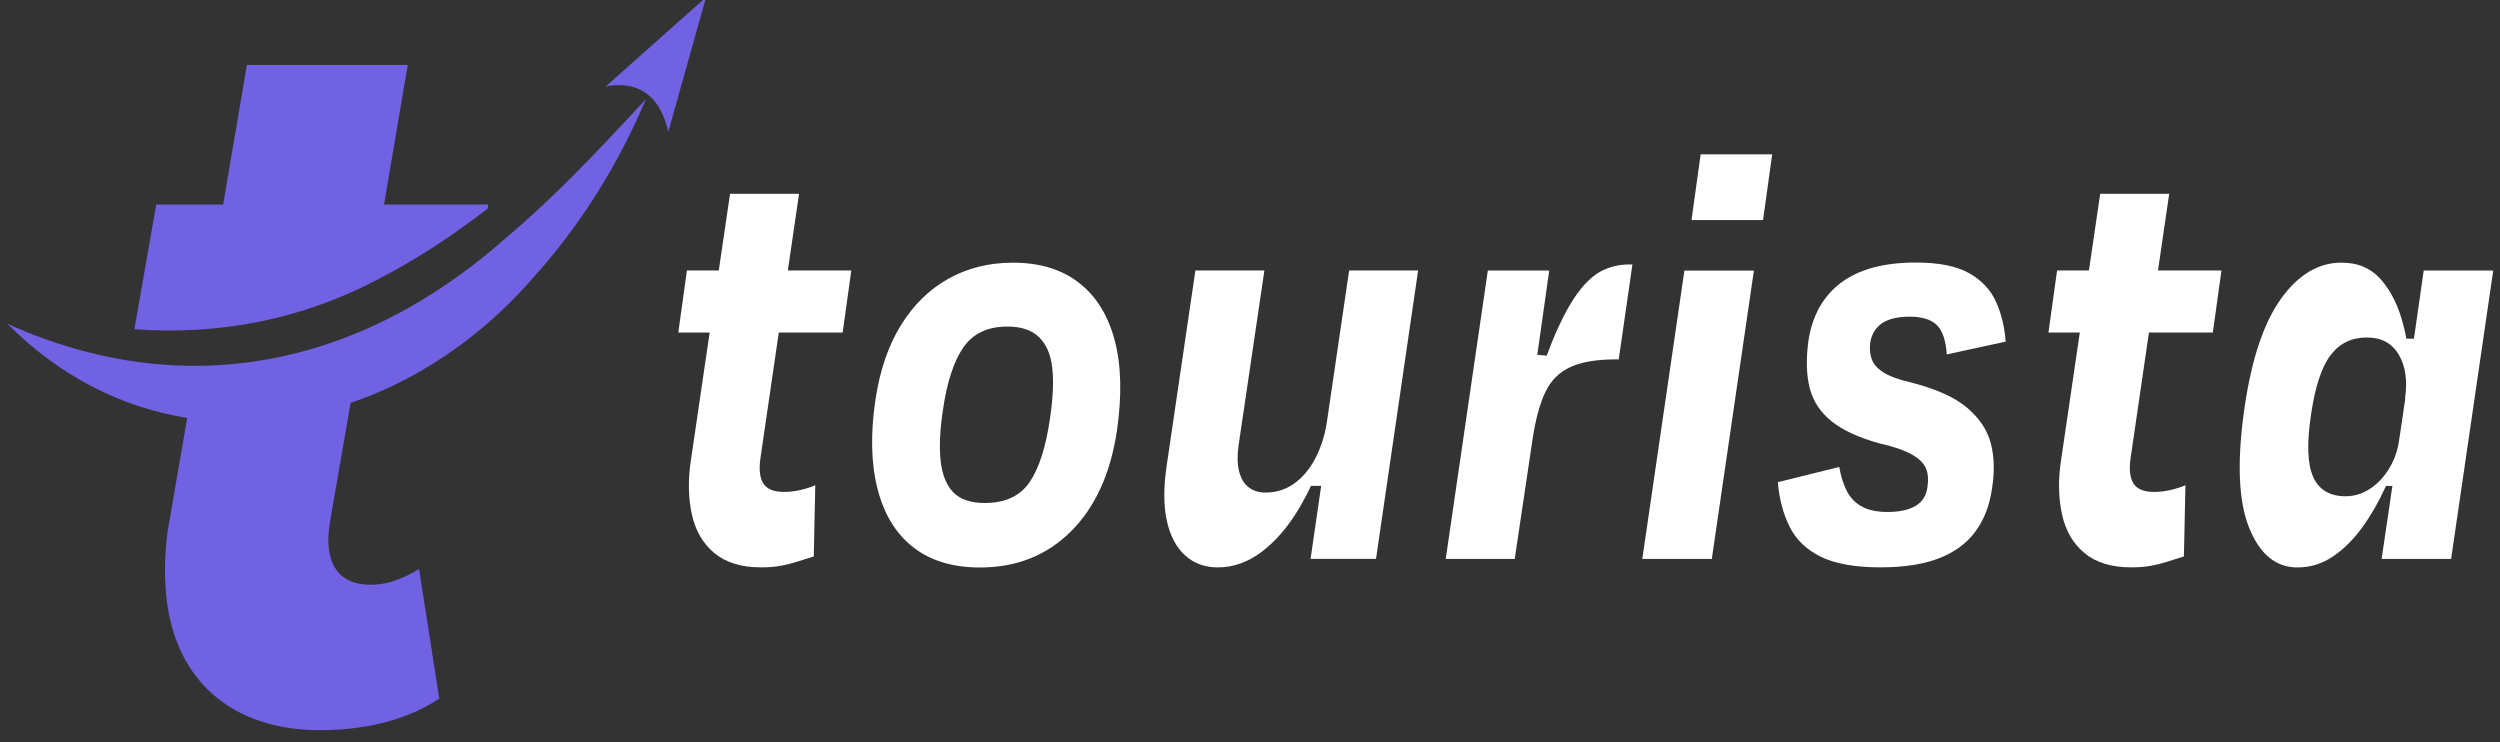
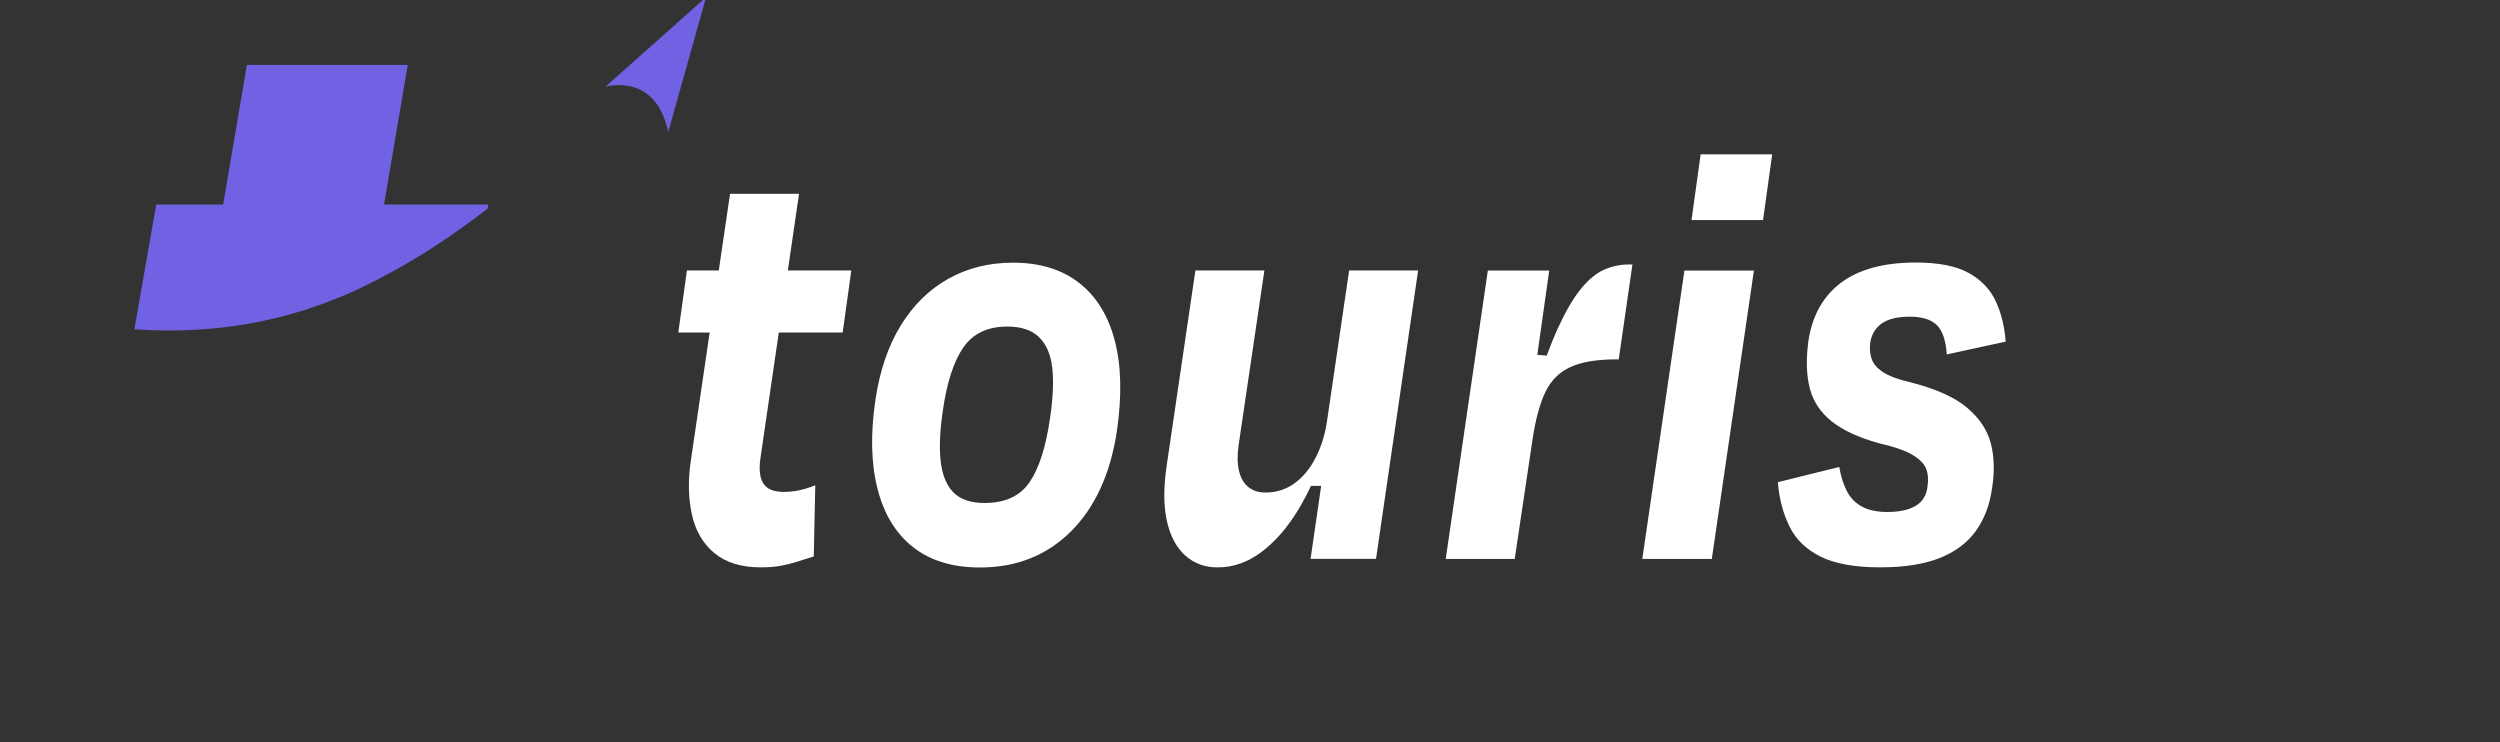
<svg xmlns="http://www.w3.org/2000/svg" width="100%" height="100%" viewBox="0 0 165 49" version="1.1" xml:space="preserve" style="fill-rule:evenodd;clip-rule:evenodd;stroke-linejoin:round;stroke-miterlimit:2;">
  <rect x="0" y="0" width="165" height="49" fill="#333333" stroke="none" />
  <g transform="matrix(0.463,0,0,0.541,45.605,19.898)">
    <path d="M0,19.298L5.568,-13.138L15.404,-13.138L9.908,19.075C9.666,20.462 9.8,21.501 10.306,22.193C10.812,22.886 11.788,23.232 13.234,23.232C14.006,23.232 14.777,23.158 15.549,23.009C16.319,22.861 17.043,22.664 17.719,22.416L17.502,31.1C16.585,31.348 15.766,31.569 15.043,31.768C14.319,31.965 13.561,32.126 12.765,32.25C11.969,32.373 11.04,32.436 9.98,32.436C7.184,32.436 4.965,31.854 3.327,30.692C1.687,29.529 0.614,27.934 0.108,25.904C-0.397,23.876 -0.434,21.673 0,19.298M-0.578,-3.785L22.854,-3.785L21.624,3.786L-1.808,3.786L-0.578,-3.785Z" style="fill:white;fill-rule:nonzero;" />
  </g>
  <g transform="matrix(0.463,0,0,0.541,66.487,33.238)">
    <path d="M0,-21.6C-2.797,-21.6 -4.882,-20.758 -6.256,-19.076C-7.63,-17.393 -8.606,-14.846 -9.186,-11.431C-9.619,-8.956 -9.728,-6.878 -9.511,-5.196C-9.294,-3.514 -8.691,-2.239 -7.703,-1.374C-6.715,-0.508 -5.232,-0.075 -3.255,-0.075C-0.314,-0.075 1.831,-0.929 3.182,-2.636C4.531,-4.343 5.496,-6.928 6.074,-10.392C6.509,-12.866 6.617,-14.92 6.4,-16.553C6.183,-18.185 5.556,-19.434 4.52,-20.301C3.482,-21.166 1.976,-21.6 0,-21.6M-3.906,7.793C-7.812,7.793 -10.993,6.963 -13.452,5.306C-15.911,3.649 -17.6,1.274 -18.515,-1.819C-19.431,-4.911 -19.527,-8.537 -18.804,-12.693C-18.178,-16.256 -16.972,-19.273 -15.188,-21.748C-13.404,-24.222 -11.15,-26.115 -8.426,-27.426C-5.702,-28.737 -2.629,-29.393 0.795,-29.393C4.604,-29.393 7.738,-28.577 10.196,-26.944C12.655,-25.311 14.355,-22.973 15.295,-19.93C16.235,-16.887 16.344,-13.212 15.621,-8.908C14.704,-3.662 12.522,0.433 9.076,3.377C5.628,6.321 1.302,7.793 -3.906,7.793" style="fill:white;fill-rule:nonzero;" />
  </g>
  <g transform="matrix(0.463,0,0,0.541,87.502,23.233)">
    <path d="M0,16.329L-3.109,16.329L-0.145,12.098C-1.157,14.722 -2.423,17.108 -3.941,19.261C-5.46,21.413 -7.196,23.121 -9.148,24.382C-11.102,25.644 -13.188,26.275 -15.404,26.275C-17.237,26.275 -18.779,25.792 -20.033,24.828C-21.287,23.863 -22.155,22.478 -22.637,20.671C-23.119,18.865 -23.143,16.651 -22.709,14.028L-18.587,-9.946L-8.751,-9.946L-12.439,11.43C-12.633,12.618 -12.608,13.645 -12.367,14.511C-12.126,15.377 -11.68,16.032 -11.029,16.477C-10.378,16.923 -9.571,17.145 -8.606,17.145C-7.063,17.145 -5.689,16.774 -4.484,16.032C-3.279,15.29 -2.278,14.264 -1.482,12.952C-0.687,11.642 -0.145,10.194 0.145,8.61L3.327,-9.946L13.162,-9.946L7.16,25.236L-2.17,25.236L0.072,12.024L0,16.329Z" style="fill:white;fill-rule:nonzero;" />
  </g>
  <g transform="matrix(0.463,0,0,0.541,101.211,30.947)">
    <path d="M0,-13.954L3.037,-13.731L0.072,-9.278C1.277,-12.544 2.423,-15.19 3.508,-17.22C4.593,-19.248 5.678,-20.831 6.762,-21.97C7.847,-23.108 8.955,-23.887 10.089,-24.308C11.221,-24.728 12.391,-24.939 13.597,-24.939L14.103,-24.939L12.15,-13.36L11.716,-13.36C9.016,-13.36 6.87,-13.051 5.279,-12.433C3.688,-11.813 2.495,-10.8 1.699,-9.39C0.904,-7.979 0.289,-6.037 -0.145,-3.563L-2.676,10.985L-12.512,10.985L-6.509,-24.197L2.242,-24.197L-0.361,-8.461L0,-13.954Z" style="fill:white;fill-rule:nonzero;" />
  </g>
  <g transform="matrix(0.463,0,0,0.541,116.361,32.554)">
    <path d="M0,-33.326L-10.197,-33.326L-8.896,-41.342L1.302,-41.342L0,-33.326ZM-7.305,8.016L-17.213,8.016L-11.21,-27.165L-1.302,-27.165L-7.305,8.016Z" style="fill:white;fill-rule:nonzero;" />
  </g>
  <g transform="matrix(0.463,0,0,0.541,124.103,17.327)">
    <path d="M0,37.186C-3.616,37.186 -6.449,36.752 -8.498,35.887C-10.548,35.022 -12.03,33.797 -12.946,32.213C-13.862,30.63 -14.417,28.824 -14.609,26.795L-5.858,24.939C-5.618,26.127 -5.244,27.129 -4.737,27.945C-4.231,28.762 -3.508,29.381 -2.567,29.801C-1.628,30.222 -0.435,30.432 1.012,30.432C2.699,30.432 4.037,30.185 5.026,29.689C6.014,29.195 6.581,28.403 6.726,27.314C6.87,26.474 6.798,25.744 6.509,25.125C6.219,24.507 5.543,23.937 4.483,23.417C3.423,22.898 1.855,22.441 -0.218,22.044C-3.11,21.352 -5.353,20.461 -6.943,19.373C-8.534,18.285 -9.571,16.949 -10.053,15.364C-10.535,13.781 -10.607,11.876 -10.27,9.649C-9.74,6.532 -8.197,4.145 -5.642,2.487C-3.087,0.83 0.481,0 5.062,0C8.34,0 10.871,0.434 12.655,1.299C14.438,2.165 15.717,3.329 16.488,4.788C17.26,6.248 17.718,7.868 17.863,9.649L9.474,11.208C9.329,9.477 8.847,8.276 8.027,7.608C7.207,6.94 5.93,6.606 4.194,6.606C2.459,6.606 1.132,6.878 0.217,7.422C-0.7,7.968 -1.255,8.759 -1.447,9.798C-1.544,10.441 -1.483,11.072 -1.266,11.69C-1.049,12.31 -0.507,12.866 0.361,13.36C1.229,13.855 2.555,14.277 4.339,14.622C7.955,15.415 10.642,16.454 12.402,17.74C14.162,19.027 15.283,20.486 15.766,22.119C16.247,23.751 16.296,25.583 15.91,27.611C15.572,29.641 14.789,31.373 13.56,32.807C12.33,34.243 10.605,35.331 8.389,36.073C6.171,36.815 3.374,37.186 0,37.186" style="fill:white;fill-rule:nonzero;" />
  </g>
  <g transform="matrix(0.463,0,0,0.541,136.035,19.898)">
-     <path d="M0,19.298L5.568,-13.138L15.404,-13.138L9.908,19.075C9.666,20.462 9.8,21.501 10.306,22.193C10.812,22.886 11.788,23.232 13.234,23.232C14.006,23.232 14.777,23.158 15.549,23.009C16.319,22.861 17.043,22.664 17.719,22.416L17.502,31.1C16.585,31.348 15.766,31.569 15.043,31.768C14.319,31.965 13.561,32.126 12.765,32.25C11.969,32.373 11.04,32.436 9.98,32.436C7.184,32.436 4.965,31.854 3.327,30.692C1.687,29.529 0.614,27.934 0.108,25.904C-0.397,23.876 -0.434,21.673 0,19.298M-0.578,-3.785L22.854,-3.785L21.624,3.786L-1.808,3.786L-0.578,-3.785Z" style="fill:white;fill-rule:nonzero;" />
-   </g>
+     </g>
  <g transform="matrix(0.463,0,0,0.541,158.894,29.822)">
-     <path d="M0,-8.981L-0.506,-13.805L2.098,-13.805L1.157,-8.981L0,-8.981ZM-3.543,4.157L-1.374,0L-0.072,0L-0.795,4.157L-3.543,4.157ZM-3.688,13.063L0,-8.313L2.314,-22.118L12.223,-22.118L6.22,13.063L-3.688,13.063ZM-15.693,14.102C-18.779,14.102 -21.081,12.47 -22.6,9.204C-24.119,5.938 -24.324,1.04 -23.215,-5.492C-22.202,-11.38 -20.467,-15.784 -18.008,-18.704C-15.549,-21.623 -12.681,-23.083 -9.401,-23.083C-7.04,-23.083 -5.146,-22.378 -3.725,-20.968C-2.303,-19.558 -1.254,-17.714 -0.578,-15.439C0.097,-13.162 0.435,-10.762 0.435,-8.239L-0.361,-6.457C0.024,-8.634 -0.266,-10.428 -1.229,-11.838C-2.194,-13.249 -3.713,-13.954 -5.785,-13.954C-7.955,-13.954 -9.68,-13.236 -10.956,-11.801C-12.234,-10.366 -13.162,-7.966 -13.74,-4.602C-14.368,-1.088 -14.271,1.46 -13.451,3.043C-12.632,4.627 -11.09,5.418 -8.823,5.418C-7.569,5.418 -6.4,5.11 -5.315,4.491C-4.23,3.873 -3.315,3.032 -2.567,1.967C-1.82,0.904 -1.35,-0.297 -1.157,-1.633L-0.939,-1.039C-1.471,0.742 -2.205,2.524 -3.146,4.305C-4.086,6.086 -5.183,7.719 -6.437,9.204C-7.69,10.688 -9.088,11.876 -10.631,12.767C-12.175,13.657 -13.861,14.102 -15.693,14.102" style="fill:white;fill-rule:nonzero;" />
-   </g>
+     </g>
  <g transform="matrix(0.463,0,0,0.541,25.346,12.91)">
    <path d="M0,1.086L3.384,-15.945L-19.549,-15.945L-22.933,1.086L-32.472,1.086L-35.589,16.307C-23.61,17.031 -11.852,15.205 -0.661,10.121C4.864,7.681 9.916,4.785 14.764,1.59L14.859,1.086L0,1.086Z" style="fill:rgb(112,98,226);fill-rule:nonzero;" />
  </g>
  <g transform="matrix(0.463,0,0,0.541,42.182,5.676)">
    <path d="M0,-0.834C-0.094,-0.551 -0.205,-0.267 -0.315,0C-0.488,-0.079 -0.677,-0.141 -0.85,-0.189C-0.567,-0.409 -0.283,-0.629 0,-0.834" style="fill:rgb(112,98,226);fill-rule:nonzero;" />
  </g>
  <g transform="matrix(0.463,0,0,0.541,42.627,48.191)">
-     <path d="M0,-76.969C-3.935,-68.973 -9.302,-61.654 -15.866,-55.389C-18.888,-52.383 -22.194,-49.739 -25.719,-47.44C-25.956,-47.283 -26.207,-47.126 -26.459,-46.968C-31.354,-43.883 -36.627,-41.506 -42.089,-39.932L-45.017,-25.467C-45.143,-24.617 -45.269,-23.893 -45.269,-23.295C-45.269,-19.675 -43.207,-17.739 -39.224,-17.739C-36.8,-17.739 -34.628,-18.463 -32.33,-19.675L-32.252,-19.234L-29.45,-3.856C-34.266,-1.086 -40.421,0 -46.465,0C-51.108,0 -55.201,-0.834 -58.553,-2.455C-64.582,-5.351 -68.234,-10.766 -68.517,-18.211C-68.548,-18.542 -68.548,-18.872 -68.548,-19.203C-68.548,-21.123 -68.438,-23.169 -67.95,-25.357L-65.385,-38.091C-74.561,-39.35 -83.423,-43.049 -91.025,-49.581C-90.191,-49.266 -89.357,-48.952 -88.523,-48.668C-88.523,-48.653 -88.507,-48.653 -88.507,-48.653C-80.322,-45.804 -72.137,-44.418 -64.094,-44.45C-49.912,-44.497 -36.187,-48.92 -23.768,-57.325C-22.445,-58.207 -21.139,-59.151 -19.848,-60.127C-14.087,-64.267 -8.657,-69.036 -3.211,-74.026C-2.141,-75.001 -1.07,-75.977 0,-76.969" style="fill:rgb(112,98,226);fill-rule:nonzero;" />
-   </g>
+     </g>
  <g transform="matrix(0.463,0,0,0.541,46.603,8.712)">
    <path d="M0,-16.448L-5.399,0C-6.154,-3.037 -7.807,-4.517 -9.491,-5.194C-9.664,-5.273 -9.853,-5.335 -10.027,-5.383L-10.042,-5.383C-12.104,-6.012 -14.056,-5.587 -14.355,-5.524L0,-16.448Z" style="fill:rgb(112,98,226);fill-rule:nonzero;" />
  </g>
</svg>